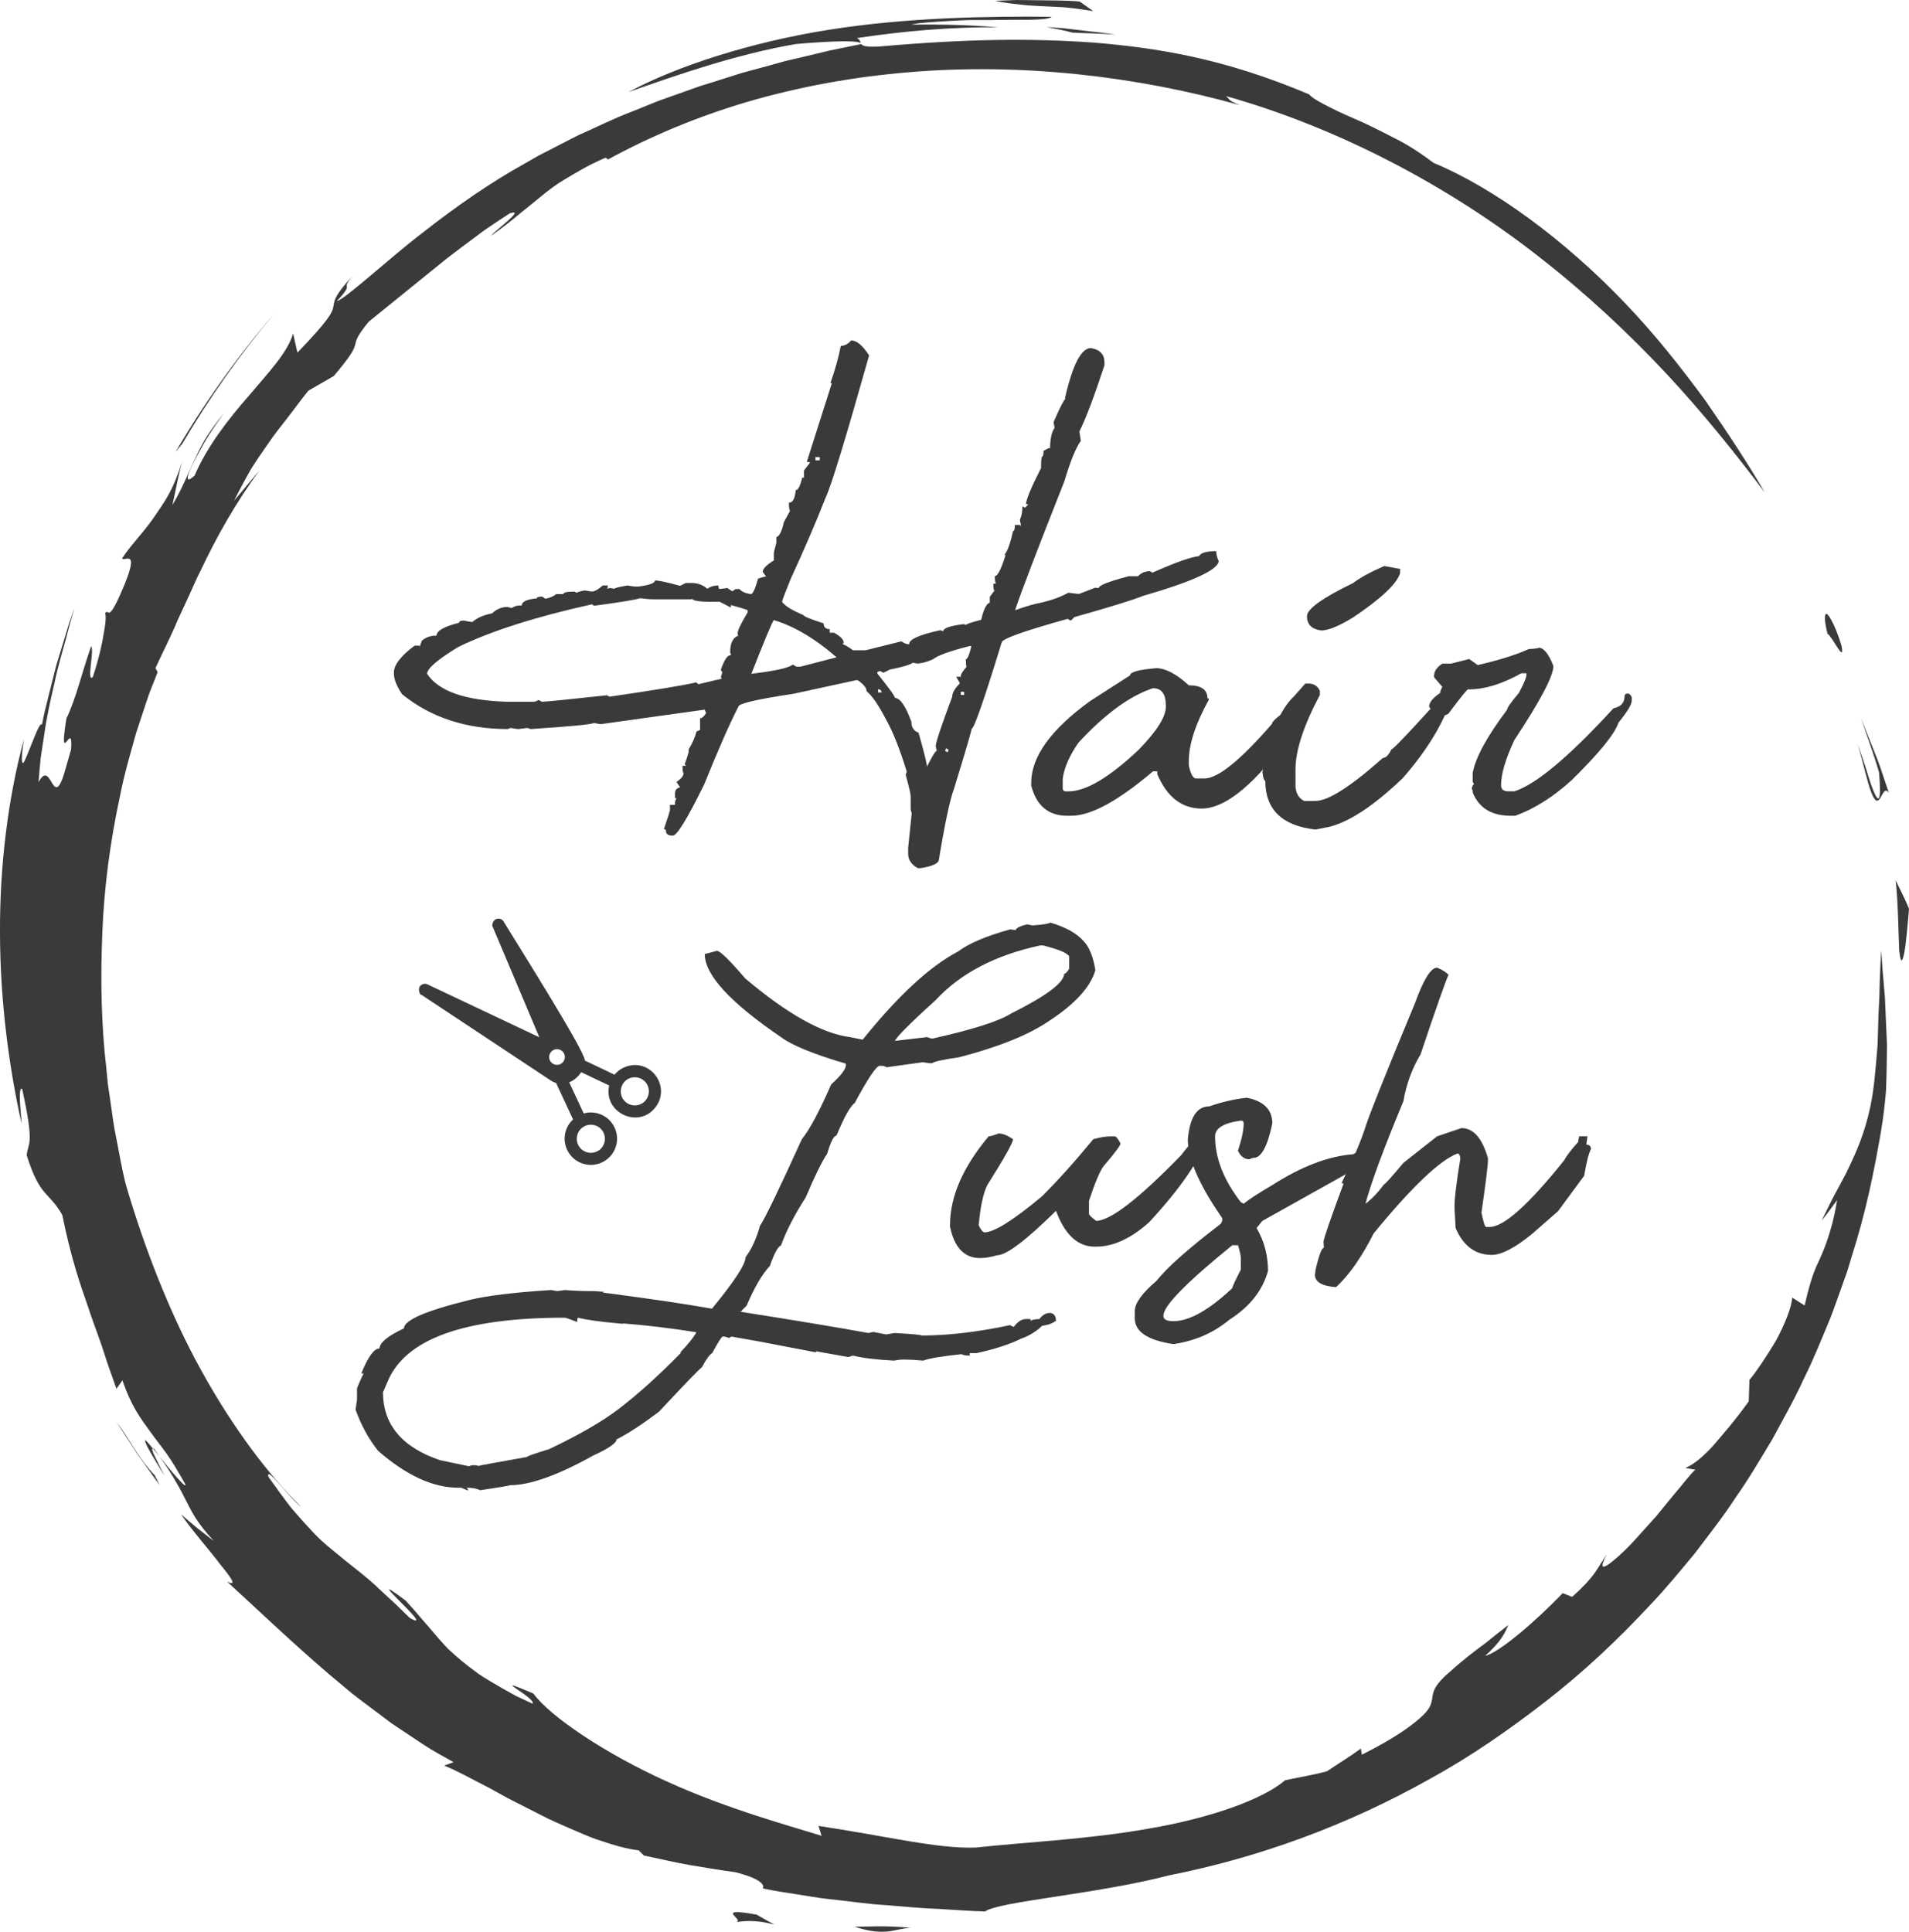
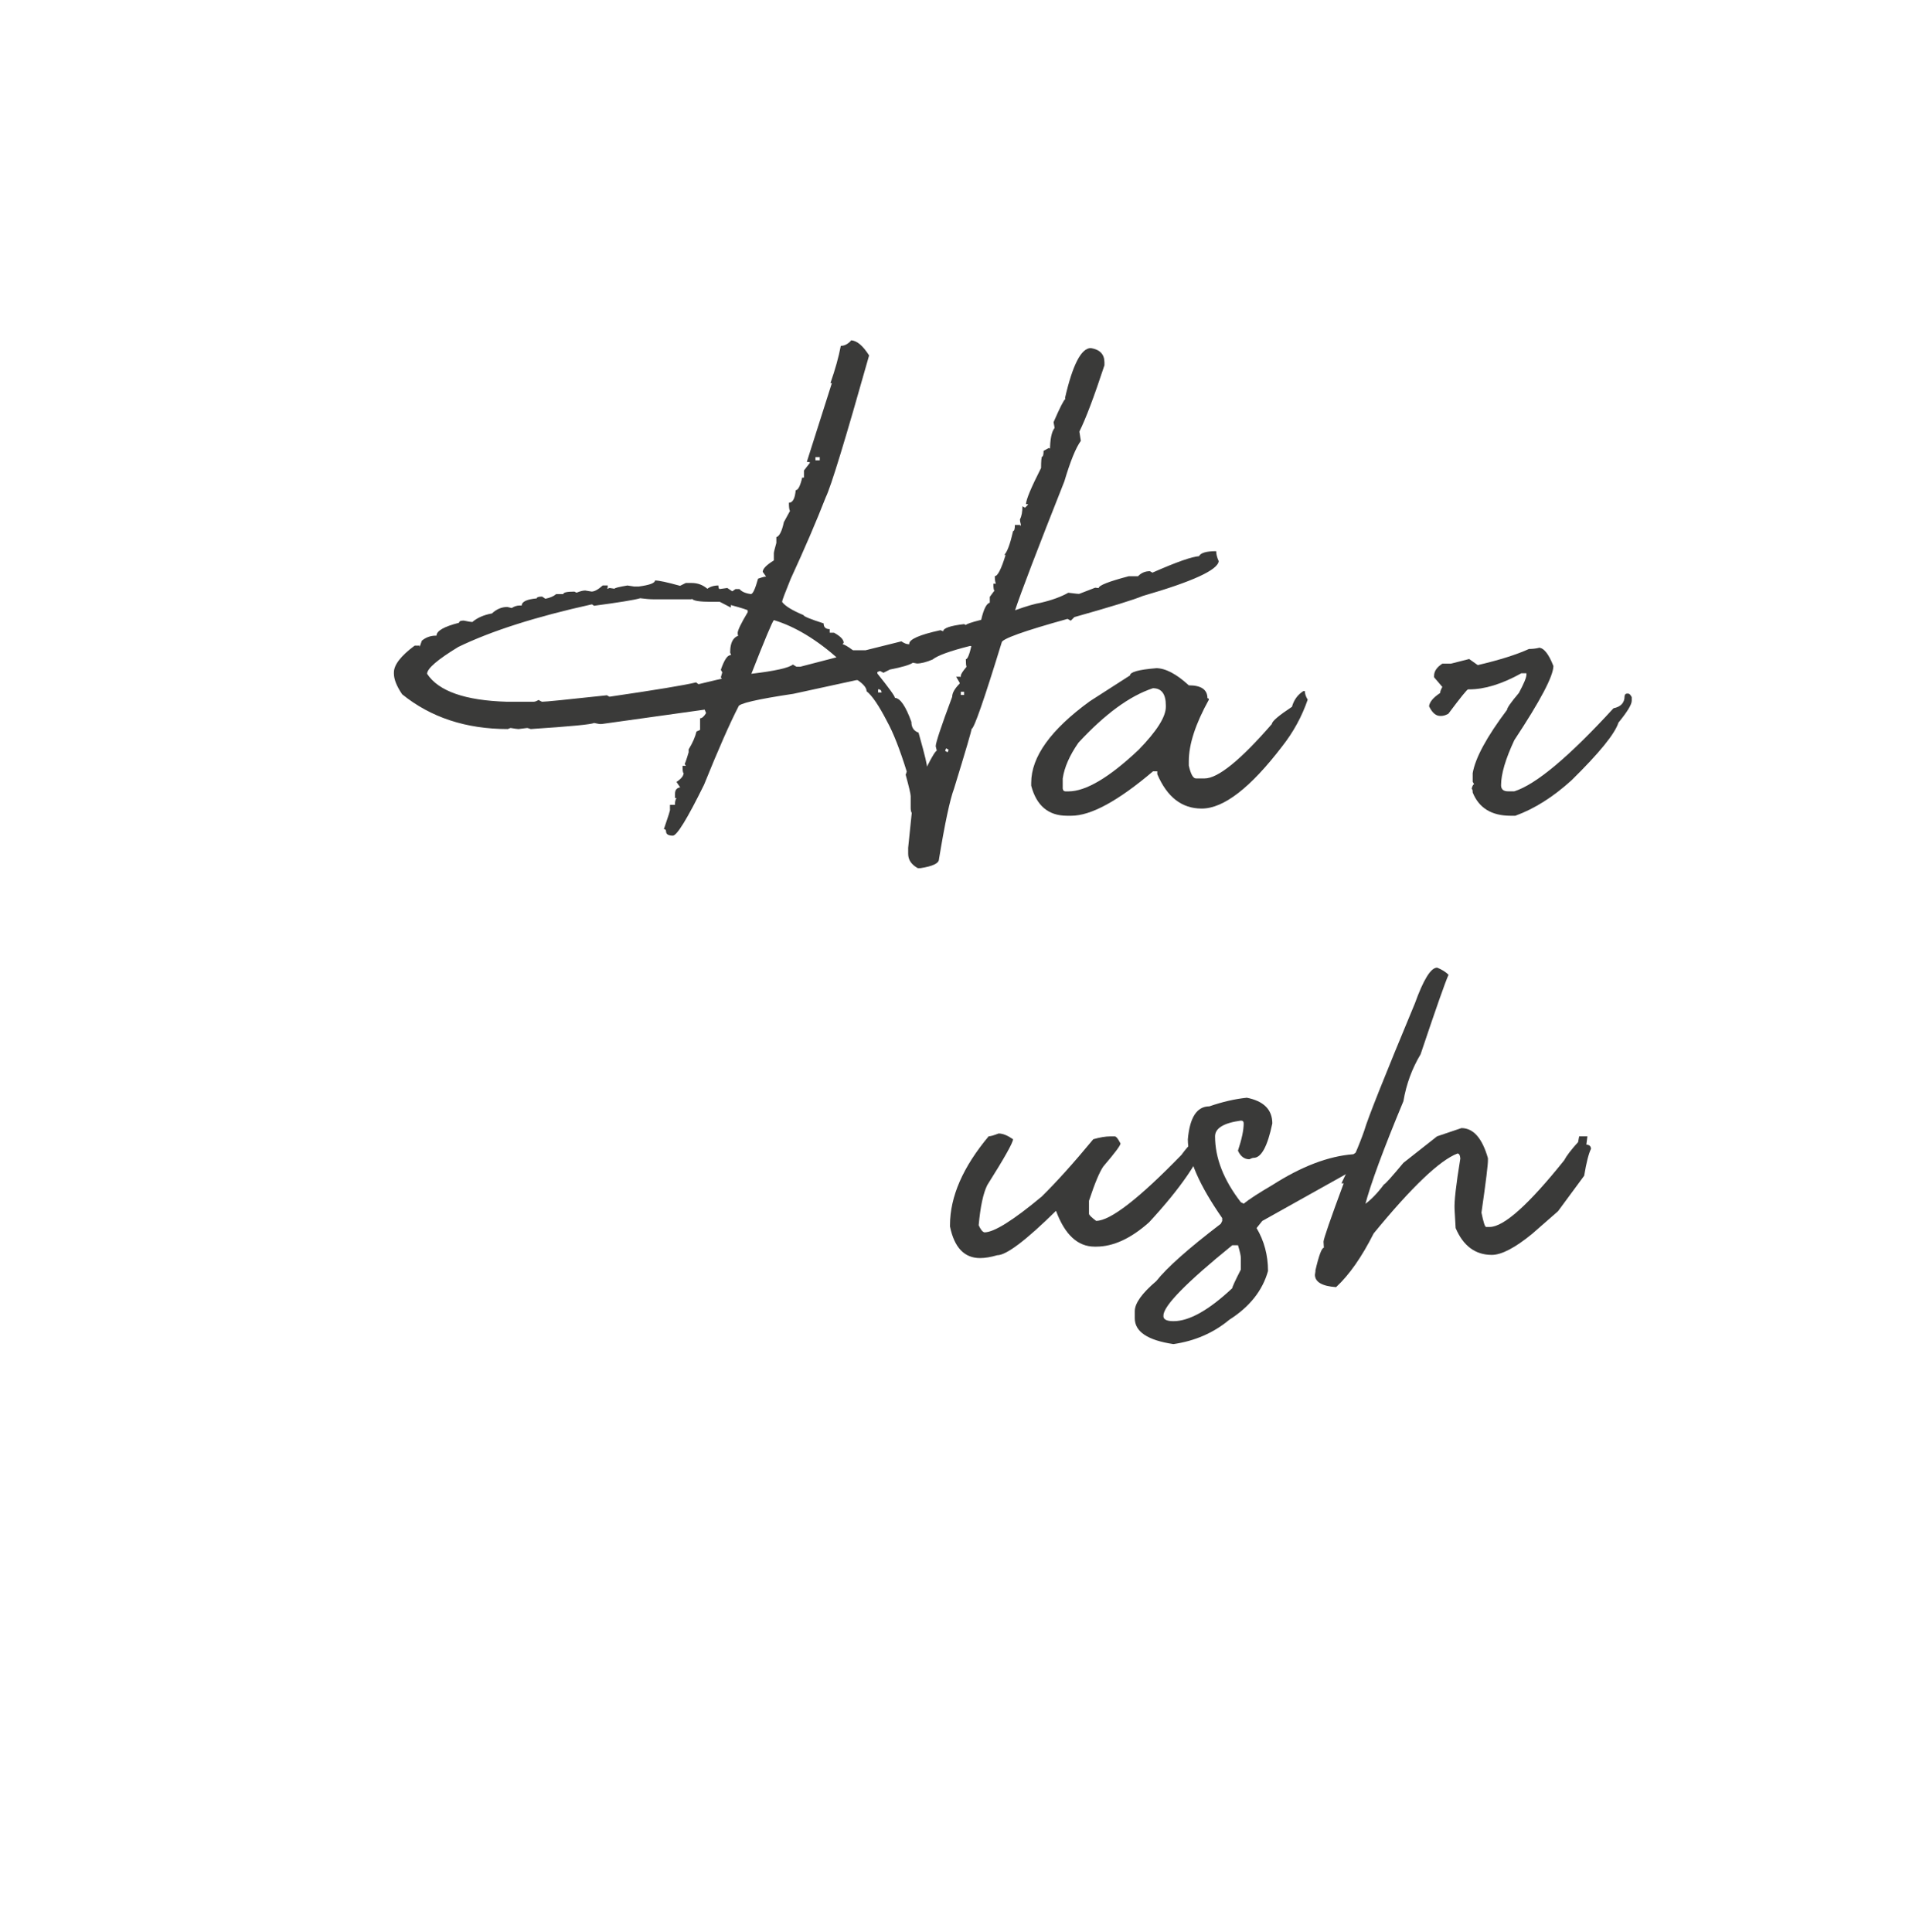
<svg xmlns="http://www.w3.org/2000/svg" id="Layer_1" data-name="Layer 1" viewBox="0 0 395.48 400.17">
  <defs>
    <style>
      .cls-1 {
        fill-rule: evenodd;
      }

      .cls-1, .cls-2 {
        fill: #3a3a39;
      }
    </style>
  </defs>
-   <path class="cls-1" d="M130.77,220.7c-1.31.18-2.56.84-3.46,1.93l-6.15-2.93v-.04c-.03-2.02-14.59-25.04-16.78-28.68-.3-.58-1-.84-1.61-.58-.9.38-.85,1.64-.67,1.65l9.63,22.83-23.09-10.92c-.57-.32-1.3-.15-1.67.4-.46.7.08,1.84.36,1.74l26.8,17.75c.35.23.71.4,1.08.51l3.51,7.54c-.89.82-1.46,1.89-1.66,3.02-.25,1.36.03,2.82.88,4.06l1.03-.71-.15.1-.88.61h0s0,0,0,0c.02.03.05.07.08.1.85,1.18,2.09,1.91,3.42,2.15,1.36.25,2.82-.03,4.06-.88l-.71-1.03.05.07.66.96h0s0,0,0,0c.03-.02.07-.05.1-.08,1.18-.85,1.91-2.09,2.15-3.42.25-1.36-.03-2.82-.88-4.06l-1.03.71.07-.05.96-.66h0s0,0,0,0c-.02-.03-.05-.07-.08-.1-.85-1.18-2.09-1.91-3.42-2.15-.81-.15-1.64-.11-2.45.12l-3-6.45c.99-.4,1.87-1.14,2.48-2.1l5.8,2.76c-1.26,5.6,6.09,9.13,9.62,4.47,2.95-3.89-.36-9.31-5.06-8.66ZM119.54,235.38c.13-.71.51-1.37,1.13-1.82.05-.03.1-.06.15-.1.64-.42,1.4-.55,2.11-.42.71.13,1.37.51,1.82,1.13.03.05.06.1.1.15.42.64.55,1.4.42,2.11-.13.71-.51,1.37-1.13,1.82-.05.03-.1.07-.15.1-.64.42-1.4.55-2.11.42-.71-.13-1.37-.51-1.82-1.13-.03-.05-.07-.1-.1-.15-.42-.64-.55-1.4-.42-2.11ZM116.69,219.95c-.54.72-1.56.86-2.28.31-.72-.54-.86-1.56-.31-2.28.54-.72,1.56-.86,2.28-.31.72.54.86,1.56.31,2.28ZM133.84,227.84c-.97,1.28-2.81,1.53-4.09.56-2.03-1.54-1.23-4.85,1.36-5.21.74-.1,1.52.08,2.16.56,1.28.97,1.53,2.81.56,4.09Z" />
-   <path class="cls-2" d="M392.72,182.36c.52,4.81.52,9.65.73,14.48.3,2.95.67,2.49,1.07.47.37-2.03.67-5.67.97-9.04-.8-2-1.85-3.96-2.77-5.9ZM385.54,148.81c1.25,3.71,2.65,7.42,3.74,11.22.54,6.57-.19,6.22-1.21,3.69-.51-1.27-1.09-3.08-1.62-4.87-.6-1.77-1.19-3.51-1.58-4.68,1.42,5.09,2.08,8.15,2.74,9.83.63,1.69,1.09,2.03,1.48,1.81.77-.43,1.24-3.11,2.24-1.53-.93-2.62-1.69-5.26-2.74-7.83l-3.05-7.65ZM381.45,133.6c-.76-2.5-1.5-4.13-2.04-5.12-.54-1-.9-1.37-1.11-1.3-.42.14-.25,2.02.31,4.13.89.38,3.77,6.61,2.85,2.3ZM30.08,298.62c.15.7,1.32,2.77,4.01,7.12-1.36-2.75-3.08-5.88-2.43-5.68-1.1-1.31-1.75-2.12-1.58-1.43ZM31.66,300.05c.42.5.87,1.05,1.41,1.69-.4-.55-.74-1.02-1.19-1.65-.16-.14-.14-.02-.21-.04ZM389.73,196.84c-.24,3.89-.34,6.9-.38,9.47-.14,2.56-.23,4.68-.28,6.8-.03,1.06-.06,2.12-.09,3.23-.09,1.11-.19,2.27-.29,3.53-.25,2.53-.44,5.51-1.19,9.27-1.21,5.65-2.87,9.33-4.5,12.75-.78,1.72-1.73,3.33-2.66,5.09-.96,1.75-1.86,3.66-2.94,5.86,1.13-1.37,2.11-2.8,3.19-4.22-.63,3.83-1.38,6.32-1.99,8.13-.61,1.81-1.11,2.94-1.56,3.97-.96,2.05-1.8,3.68-3.18,9.72l-2.58-1.64c-.15,2.23-1.62,5.68-3.39,8.98-1.93,3.23-4.03,6.37-5.46,8.07l-.15,4.45c-2.82,3.95-5.47,6.97-7.53,9.36-2.15,2.32-4.02,3.8-5.6,4.44l2.09.36c-.78.55-2.41,2.77-4.65,5.38-1.09,1.33-2.28,2.79-3.5,4.28-1.28,1.42-2.59,2.87-3.81,4.23-2.42,2.75-4.82,4.86-6.13,5.77-1.33.89-1.66.48-.31-2.11-.79,1.14-1.43,2.33-2.43,3.77-1.01,1.43-2.46,3.01-4.71,5.02l-1.96-.77c-5.97,6.21-13.41,12.45-16.07,12.99,3.48-3.12,4.12-4.83,4.81-6.39-1.78,1.37-3.34,2.61-4.72,3.73-1.42,1.06-2.66,1.99-3.73,2.85-2.13,1.72-3.61,3.04-4.7,4.03-2.13,2.04-2.41,3.17-2.57,4.24-.18,1.04-.17,2.14-1.99,3.88-1.81,1.74-5.28,4.44-12.64,8.14l-.21-1.28c-2.26,1.68-4.66,3.11-7,4.7-2.84.79-5.8,1.25-8.67,1.86-4.73,4.07-15.83,7.91-28.23,10.02-12.41,2.23-25.92,2.84-35.86,3.93-7.88.3-18.08-2.3-32.59-4.48l.64,2.05c-5.78-1.83-19.49-5.5-32.15-11.3-12.7-5.73-24.14-13.46-27.57-18.18-10.08-4.31.74.98-.18,2.1-1.22-.57-2.36-1.11-3.44-1.61-1.04-.58-2.02-1.13-2.94-1.64-1.83-1.06-3.44-2.01-4.82-2.94-2.7-1.95-4.65-3.61-6.27-5.15-1.57-1.61-2.8-3.13-4.15-4.71-1.38-1.54-2.77-3.27-4.67-5.31-10.5-7.83,7.08,7.09.85,3.59-1.79-1.79-3.34-3.27-4.74-4.52-1.38-1.26-2.52-2.39-3.61-3.32-2.17-1.87-3.98-3.17-5.79-4.69-1.8-1.52-3.89-3.01-6.23-5.59-1.2-1.27-2.53-2.75-4.05-4.52-1.44-1.84-3.03-4.01-4.84-6.57-.66-2.61,4.55,4.65,6.75,6.16-6.34-6.09-14.06-16.19-20.65-28.18-6.64-11.97-11.91-25.81-15.59-38.35-.95-3.62-1.56-7.55-2.38-11.6-.36-2.03-.61-4.14-.93-6.26-.16-1.06-.31-2.13-.47-3.21-.11-1.09-.21-2.18-.32-3.29-1.03-8.8-1.22-18.21-.83-27.71.35-9.51,1.63-19.11,3.61-28.3.88-4.62,2.21-9.09,3.43-13.46.71-2.16,1.42-4.29,2.11-6.39.66-2.11,1.57-4.11,2.32-6.12l-.45-.83c1.48-3.27,3.19-6.51,4.6-9.94.78-1.68,1.57-3.39,2.36-5.1.79-1.72,1.52-3.49,2.42-5.2,3.28-6.99,7.27-14.01,12.18-20.74l-5.27,6.31c1.22-2.46,2.39-4.61,3.53-6.6,1.21-1.94,2.44-3.67,3.64-5.4,1.17-1.75,2.5-3.37,3.85-5.12,1.36-1.74,2.71-3.65,4.36-5.67l5.28-3.05c3.59-4.27,4.15-5.45,4.4-6.4.25-.96.21-1.65,2.83-4.85,4.03-3.26,10.23-8.28,15.92-12.89,2.89-2.25,5.71-4.3,8.02-6.04,2.39-1.62,4.27-2.89,5.31-3.53,3.33-1.04-2.87,3.36-3.92,4.69,2.67-1.9,4.56-3.41,6.11-4.74,1.6-1.25,2.87-2.31,4.24-3.43,1.36-1.11,2.82-2.29,4.92-3.53,2.1-1.25,4.68-2.88,8.48-4.51l.48.38c8.65-4.73,18.43-8.87,28.99-11.97,10.55-3.08,21.84-5.16,33.39-6.11,23.14-1.96,47.11.81,68.63,6.85-2.84-1.09-2.01-1.18-3.01-1.91,22.86,6.42,45.99,18.41,65.23,33.58,9.65,7.54,18.41,15.76,26.15,24.05,7.73,8.31,14.41,16.69,20.26,24.47-3.31-5.72-7.56-12.19-12.31-19.05-4.94-6.71-10.47-13.76-16.69-20.22-12.37-12.96-27.11-23.82-39.63-29-1.98-1.52-4.32-3.12-6.87-4.5-2.57-1.34-5.23-2.69-7.76-3.87-2.57-1.11-4.95-2.16-6.89-3.16-1.94-.99-3.48-1.79-4.25-2.66-17.78-7.51-31.44-9.61-44.65-10.72-13.28-.93-26.37-.77-44.54.83-2.69.12-3.36-.15-3.59-.55,0,.01,0,.02,0,.04-2.16.44-4.3.87-6.42,1.3-2.1.5-4.18,1-6.24,1.5-1.03.24-2.05.48-3.08.71-1.01.28-2.02.56-3.02.85-2.01.55-4,1.09-5.98,1.62-1.96.62-3.9,1.23-5.84,1.85l-2.91.9-2.85,1.02c-1.9.67-3.8,1.35-5.69,2.02l-5.59,2.26c-3.77,1.41-7.36,3.26-11.08,4.89-1.81.93-3.62,1.86-5.44,2.79l-2.74,1.41-2.69,1.55c-7.27,4.01-14.29,8.92-21.33,14.43-7.13,5.46-16.01,13.77-17.73,14.14,4.06-4.33.28-1.8,3.51-5.51-4.38,4.74-4,5.56-4.25,6.78-.25,1.21-1.09,2.81-7.42,9.4-.3-1.32-.64-2.68-.89-3.99-1.14,3.96-5.03,8.01-9.15,12.89-4.2,4.8-8.65,10.46-11.28,16.58-1.82,1.66-1.76.54-.52-2.07.62-1.31,1.53-2.99,2.62-4.89,1.09-1.9,2.53-3.91,3.98-6.02-1.78,2.29-3.13,4.1-4.06,5.73-.93,1.63-1.59,3.01-2.19,4.32-1.25,2.6-2.11,5.07-4.42,9.05.67-2.96,1.19-6.06,2.04-9-.82,2.42-1.64,4.65-2.71,6.59-1.04,1.96-2.28,3.64-3.39,5.27-2.27,3.21-4.83,5.73-6.35,8.16.38.9,4.38-2.97-.75,8.3-2.28,4.82-1.95,2.02-2.78,3.05.2.45.18,1.83-.25,4.04-.35,2.24-1.02,5.35-2.3,9.22-1.38,1.14.39-5.58-.34-6.42-2.05,5.89-3.13,10.85-5.13,15-1.72,10.93,1.48-.36.97,6.41-1.17,4.03-1.69,6.18-2.28,7.13-.55.96-.97.76-1.37.23-.81-1.07-1.53-3.54-3.08-.6.13-1.62.25-3.31.44-5.03.26-1.7.52-3.44.79-5.17.49-3.5,1.28-6.95,2.04-10.23.68-3.3,1.6-6.34,2.33-9.02.36-1.34.69-2.59.99-3.72.33-1.11.62-2.11.87-2.96l-1.06,2.97-.92,3.02-1.83,6.02-1.54,6.1c-.52,2.03-1.03,4.06-1.4,6.13-.37-.88-1.79,3.16-2.88,5.8-.56,1.31-.91,2.3-1.14,2.09-.22-.2-.25-1.58.28-4.91C1.64,165.41-.08,179.48,0,193.38c.03,13.9,1.84,27.6,4.48,39.43-.11-1.72-.31-3.68-.37-5.13-.05-1.45.11-2.4.48-2.09,2.68,12.16,1.17,11.03.94,13.72,2.8,8.88,4.5,7.37,7.37,12.37,1.88,9.24,3.71,14.33,5.36,19.09.76,2.41,1.66,4.67,2.58,7.34.46,1.34.94,2.77,1.44,4.37.56,1.57,1.17,3.29,1.85,5.22l1.24-1.76c1.84,5.46,3.9,8.09,5.89,10.83.98,1.38,2.07,2.72,3.27,4.39,1.2,1.67,2.4,3.74,3.92,6.41,0,.82-2.98-2.83-5.38-5.8,1.61,2.22,2.66,3.9,3.45,5.33.83,1.4,1.4,2.52,1.96,3.65,1.15,2.23,2.17,4.55,5.83,8.49l-3.47-2.7c-1.14-.93-2.23-1.89-3.35-2.85,2.44,3.56,6,7.52,8.2,10.47,2.34,2.83,3.48,4.56,1.33,3.47,5.64,5.13,13.1,12.32,21.31,19.34,2.1,1.7,4.12,3.54,6.31,5.16,2.17,1.63,4.34,3.26,6.47,4.87,2.22,1.48,4.4,2.93,6.52,4.34,2.11,1.41,4.3,2.55,6.33,3.7l-1.94.72c2.31.9,5.32,2.56,8.82,4.36,1.74.9,3.53,1.98,5.44,2.94,1.91.97,3.87,1.96,5.81,2.95,1.93,1.03,3.94,1.86,5.86,2.71,1.93.82,3.77,1.66,5.55,2.29,3.56,1.22,6.65,2.1,8.79,2.29l1.11,1.09c3.17.65,6.28,1.41,9.44,1.96,3.18.5,6.31,1.08,9.48,1.48,8.33,2.13,4.97,3.9,5.79,3.38,2.33.53,4.63.83,6.86,1.19,2.23.33,4.39.76,6.51.98,4.25.44,8.24,1.07,12.05,1.28,3.81.31,7.4.66,10.82.78,3.42.19,6.64.46,9.71.53,3.06-2.11,22.9-3.53,38.18-7.49,18.6-3.67,36.99-10.41,53.93-19.94,8.53-4.67,16.55-10.25,24.22-16.22,7.68-5.96,14.77-12.65,21.34-19.7,3.34-3.49,6.38-7.22,9.44-10.91,2.89-3.82,5.86-7.57,8.45-11.57,2.75-3.88,5.12-7.99,7.56-12.01,2.23-4.15,4.56-8.21,6.48-12.45,2.09-4.16,3.78-8.46,5.55-12.69.83-2.14,1.56-4.3,2.34-6.44l1.14-3.21.98-3.25c2.76-8.59,4.58-17.3,6.03-25.84.43-2.56.78-5.38,1.02-8.37.12-3.01.17-6.18.2-9.41-.14-3.23-.28-6.54-.43-9.85-.3-3.3-.57-6.57-.76-9.75ZM178.29,8.93c-.11-.34-.1-.73-.77-1.04,9.65-1.45,19.44-2.32,29.26-2.23-5.97-.51-11.97-.62-17.98-.57,1.93-.43,4.58-.53,7.49-.72,1.46-.08,2.98-.17,4.52-.22,1.54,0,3.08,0,4.59,0,6.02-.15,11.33.21,12.5-.67-13.06-.14-29.95.11-46.19,2.69-16.23,2.57-31.59,7.56-41.52,12.91,9.92-3.5,22.38-7.85,34.69-9.96,5.04-.45,12.54-.9,13.41-.19ZM215.32,1.26c1.5.07,3.09.14,4.91.23,1.81.15,3.85.43,6.24.81l-2.81-1.99c-2.92-.25-5.85-.21-8.77-.26l-4.38-.05-4.37.17c1.76.38,3.3.57,4.78.72,1.48.2,2.89.29,4.39.37ZM220.39,5.85l-3.59-.25c1.81.35,3.62.68,5.4,1.16,2.96.15,5.95.17,8.92.43-2.37-.42-4.77-.6-7.15-.91l-3.58-.42ZM56.69,65.11c-7.64,8.91-14.45,18.48-20.34,28.56l1.41-1.74c5.53-9.41,11.87-18.39,18.93-26.82ZM27.93,300.27c-1.27-2.02-2.52-4.08-3.78-5.7l4.31,6.66,4.61,6.44-1.02-2.07c-1.39-1.41-2.83-3.3-4.11-5.32ZM156.72,396.62c-9.52-1.69-1.63,1.32-4.56,1.65,6.67-1.42,11.96,2.65,4.56-1.65ZM177.05,399.13c3.54,1.16,5.46,1.11,6.95.98,1.5-.17,2.62-.61,4.66-.75-5.47-.54-8.56-.21-11.61-.23Z" />
  <path class="cls-2" d="M176.27,70.51c1.19,0,2.45,1.04,3.78,3.12-4.9,17.36-7.89,27.16-8.98,29.38-1.93,4.95-4.35,10.59-7.27,16.92-1.19,2.92-1.78,4.5-1.78,4.75.59.84,2.08,1.76,4.45,2.75,0,.25,1.39.82,4.16,1.71,0,.79.42,1.19,1.26,1.19v.74h.89c1.34.74,2,1.43,2,2.08-.2.3-.3.4-.3.3.35,0,1.09.42,2.23,1.26h2.6l7.42-1.85c.59.4,1.09.59,1.48.59h.37l-.15.07-.07-.15c0-.94,2.15-1.88,6.46-2.82l.59.22c0-.64,1.43-1.14,4.3-1.48.35.15.47.22.37.22,0-.2,1.06-.57,3.19-1.11.54-2.37,1.19-3.56,1.93-3.56l.89.22-.22.37c.15.05-.12.07-.82.07v-1.85c.69-.99,1.04-1.41,1.04-1.26-.2,0-.3-.49-.3-1.48h.52c-.15-.35-.22-.87-.22-1.56.59,0,1.34-1.46,2.23-4.38h-.22v-.07c.59-.64,1.19-2.28,1.78-4.9.25,0,.37-.42.37-1.26h1.26l-.22-.07c0,.35.07.37.22.07-.15-.49-.22-.87-.22-1.11.35-.69.52-1.61.52-2.75l.52.3s.22-.17.67-.67c0-.05-.15-.07-.45-.07,0-.89,1.04-3.39,3.12-7.49,0-1.43.07-2.23.22-2.37.2,0,.3-.4.3-1.19l1.11-.59c.45.25.52.37.22.37v.3c0-2.42.32-4.03.96-4.82l-.22-1.19c1.29-2.97,2.1-4.58,2.45-4.82l-.07-.22c1.58-6.88,3.36-10.31,5.34-10.31,1.88.3,2.82,1.29,2.82,2.97v.59c-2.13,6.48-3.86,11.06-5.19,13.73l.3,1.93c-1.04,1.43-2.18,4.23-3.41,8.38-5.59,14.1-9,23.03-10.24,26.79-.05-.05-.05-.07,0-.07,2.32-.84,4.11-1.36,5.34-1.56,2.32-.54,4.23-1.24,5.71-2.08,1.53.2,2.3.27,2.3.22l3.26-1.26.74.07c0-.54,2.08-1.36,6.23-2.45h1.93c.64-.69,1.46-1.04,2.45-1.04l.52.3c4.95-2.18,8.16-3.31,9.65-3.41.35-.69,1.53-1.04,3.56-1.04,0,.59.17,1.29.52,2.08-.2,1.83-5.44,4.23-15.73,7.2-1.88.79-6.6,2.25-14.17,4.38l-.74.74-.67-.37c-9.1,2.52-13.65,4.16-13.65,4.9-3.66,11.92-5.74,17.88-6.23,17.88,0,.35-1.21,4.48-3.64,12.39-.84,2.23-1.88,7.1-3.12,14.62,0,.84-1.29,1.46-3.86,1.85h-.52c-1.34-.74-2-1.73-2-2.97v-1.26l.74-7.2c-.15-.25-.22-.62-.22-1.11v-2.37c0-.45-.35-1.93-1.04-4.45.15-.4.22-.62.22-.67-1.43-4.6-2.79-8.06-4.08-10.39-1.68-3.26-3.09-5.34-4.23-6.23,0-.69-.62-1.46-1.85-2.3h-.3l-12.98,2.82c-7.62,1.14-11.43,2.03-11.43,2.67-1.78,3.46-4.16,8.85-7.12,16.18-3.46,7.02-5.61,10.54-6.46,10.54-.94,0-1.41-.3-1.41-.89,0-.3-.15-.45-.45-.45.94-2.72,1.36-4.08,1.26-4.08v-.96h1.04v-.22c0-.79.35-1.48,1.04-2.08v.59h.45c-.35.2-.84.3-1.48.3v-.89c0-.84.42-1.29,1.26-1.34v.3l-.96-1.41c.99-.64,1.48-1.26,1.48-1.85-.15,0-.22-.49-.22-1.48h1.04v.52l-.59-.89c.3-.74.64-1.81,1.04-3.19l1.04.45h-.45v.67h-.82v-.96c.79-1.29,1.34-2.52,1.63-3.71.59-.25.84-.37.74-.37v-2.37c.4,0,.82-.37,1.26-1.11v.07l-.52-1.26c.69,0,1.04.02,1.04.07v.3h.15l-22.33,3.12h-.45l-1.11-.22c-.54.3-4.92.72-13.13,1.26-.4-.15-.64-.22-.74-.22l-1.78.22c-.2,0-.74-.07-1.63-.22-.05,0-.25.07-.59.22-8.65,0-15.95-2.4-21.89-7.2-1.14-1.68-1.71-3.12-1.71-4.3v-.22c0-1.58,1.44-3.44,4.3-5.56h1.04v.82h-.07c-.1,0,.07-.62.52-1.85.84-.69,1.81-1.04,2.89-1.04h.15c0-.99,1.56-1.88,4.67-2.67,0-.3.32-.45.96-.45.94.2,1.53.3,1.78.3,1.04-.89,2.4-1.48,4.08-1.78.94-.89,2-1.34,3.19-1.34l.89.22c.55-.35,1.09-.52,1.63-.52h.45c0-.79,1.04-1.29,3.12-1.48,0-.25.37-.37,1.11-.37l.67.45c.99-.2,1.73-.52,2.23-.96h1.48c0-.35.77-.52,2.3-.52l.45.22c.74-.3,1.34-.45,1.78-.45l1.34.22c.59,0,1.36-.42,2.3-1.26h1.04c0,.49-.07.74-.22.74l.59-.22,1.04.15c0-.15.89-.37,2.67-.67l1.41.22h.89c2.28-.3,3.41-.72,3.41-1.26.79,0,2.52.37,5.19,1.11l1.19-.59h1.19c1.29,0,2.4.42,3.34,1.26h-.15c.64-.49,1.43-.74,2.37-.74,0,.4.07.64.22.74l1.63-.22,1.11.74h-.15l.74-.52h.82c.45.54,1.24.89,2.37,1.04.4,0,.89-1.06,1.48-3.19,1.14-.4,1.71-.52,1.71-.37l-.74-1.04c0-.64.77-1.43,2.3-2.37v-1.48c0-.2.17-.92.52-2.15v-1.19c.64-.2,1.16-1.24,1.56-3.12l1.26-2.3c-.15-.25-.22-.82-.22-1.71.79,0,1.26-.87,1.41-2.6.49,0,.94-.87,1.34-2.6h.37v-1.48l1.26-1.63c-.05-.1-.27-.15-.67-.15l5.19-16.32h-.3c.99-2.82,1.71-5.39,2.15-7.72.74,0,1.43-.35,2.08-1.04ZM123.07,125.49l-.45-.3c-11.62,2.57-20.85,5.52-27.68,8.83-4.3,2.62-6.46,4.48-6.46,5.56,2.37,3.61,7.89,5.54,16.55,5.79h5.49c.3,0,.64-.12,1.04-.37.45.25.69.37.74.37.74,0,5.22-.45,13.43-1.34l.52.3c9.5-1.39,15.48-2.37,17.96-2.97.3.25.47.37.52.37,3.26-.79,4.87-1.16,4.82-1.11l-.22-.3.3-1.04-.3-.52c.69-2.03,1.36-3.04,2-3.04h.15v.37c0-.3-.07-.59-.22-.89,0-2.42.87-3.64,2.6-3.64v.67c-.69,0-1.04-.37-1.04-1.11,0-.54.69-1.98,2.08-4.3v-.37c0-.1-1.16-.47-3.49-1.11v.52l-2.3-1.19h-1.71c-2.37,0-3.71-.2-4.01-.59l-.22.07h-7.72c-.74,0-1.68-.07-2.82-.22-1.19.35-4.38.87-9.57,1.56ZM160.32,128.46c-.3.25-1.88,4.03-4.75,11.35v-.22c5-.59,7.89-1.24,8.68-1.93l.74.45h.82c5.29-1.39,7.96-2.08,8.01-2.08v.59c-4.6-4.11-9.1-6.83-13.5-8.16ZM169.82,95.36v-.67h-.89v.67h.89ZM189.93,137.44l-.82-.15c-.64.45-2.23.92-4.75,1.41l-1.34.67c-.45-.25-.69-.37-.74-.37l-.52.22v.3c2.42,3.02,3.64,4.7,3.64,5.05,1.09.05,2.23,1.71,3.41,4.97,0,1.14.49,1.88,1.48,2.23,1.34,4.75,1.9,7.12,1.71,7.12,1.14-2.28,1.85-3.41,2.15-3.41,0,.35-.1.05-.3-.89,0-.74,1.14-4.16,3.41-10.24,0-.79.52-1.71,1.56-2.75v-.15l-.74-1.26h.82c.1.15.15.07.15-.22s.4-.92,1.19-1.85c-.1-.2-.15-.72-.15-1.56.35,0,.74-.96,1.19-2.89.25,0,.37.02.37.07v.22l-.67-.15c-4.16,1.04-6.75,1.98-7.79,2.82-1.29.54-2.37.82-3.26.82ZM182.65,143.45c-.05-.45-.3-.67-.74-.67v.67h.74ZM196.31,155.84l.22-.52-.52-.3-.22.52.52.3ZM199.72,143.97v-.67h-.67v.67h.67Z" />
  <path class="cls-2" d="M239.45,138.41c1.98,0,4.25,1.19,6.83,3.56,2.57,0,3.86.89,3.86,2.67.2,0,.3.1.3.3-2.77,5-4.16,9.25-4.16,12.76v.89c.4,1.78.89,2.67,1.48,2.67h1.78c2.77,0,7.42-3.76,13.95-11.28,0-.54,1.39-1.73,4.16-3.56.4-1.43,1.19-2.52,2.37-3.26h.3c0,.54.2,1.14.59,1.78-1.19,3.46-2.94,6.68-5.27,9.65-6.58,8.61-12.14,12.91-16.69,12.91-4.11,0-7.17-2.37-9.2-7.12v-.59h-.89c-7.22,6.13-12.86,9.2-16.92,9.2h-.89c-3.86,0-6.33-2.08-7.42-6.23v-.59c0-5.39,4.06-11.03,12.17-16.92l8.31-5.34c0-.69,1.78-1.19,5.34-1.48ZM220.16,161.27v2.08c.05.4.25.59.59.59h.59c3.61,0,8.46-2.87,14.54-8.61,3.76-3.86,5.64-6.83,5.64-8.9v-.3c0-2.37-.89-3.56-2.67-3.56-4.8,1.58-9.94,5.34-15.43,11.28-1.83,2.62-2.92,5.1-3.26,7.42Z" />
-   <path class="cls-2" d="M270.47,141.6h.59c1.09,0,1.88.49,2.37,1.48v.89c-3.36,6.33-5.05,11.48-5.05,15.43v3.26c0,1.53.59,2.62,1.78,3.26h2.37c2.62,0,7.27-2.97,13.95-8.9.59,0,1.19-.59,1.78-1.78.3,0,2.97-2.77,8.01-8.31.3,0,.59-.59.89-1.78,1.19-.79,2.08-1.19,2.67-1.19h.3c.4.05.59.25.59.59-1.68,5.29-5.05,10.83-10.09,16.62-5.89,5.64-10.93,9-15.14,10.09l-2.97.59c-6.93-.79-10.39-4.16-10.39-10.09-.25,0-.45-.59-.59-1.78,1.48-7.82,3.66-13.06,6.53-15.73l2.37-2.67ZM286.79,117.26c2.08.4,3.17.59,3.26.59v.89c-.69,2.23-3.96,5.29-9.79,9.2-2.92,1.78-5.1,2.67-6.53,2.67-1.98-.25-2.97-1.24-2.97-2.97,0-1.48,3.17-3.76,9.5-6.83,1.58-1.19,3.76-2.37,6.53-3.56Z" />
  <path class="cls-2" d="M318.77,134.18c1.04,0,2.05,1.26,3.04,3.78,0,2.08-2.7,7.2-8.09,15.36-1.83,3.91-2.75,7.02-2.75,9.35,0,.84.49,1.26,1.48,1.26h1.26c4.5-1.43,11.35-7.17,20.55-17.21,1.53-.3,2.3-1.14,2.3-2.52.05-.35.22-.52.52-.52h.22c.25,0,.49.25.74.74v.74c0,.79-.92,2.3-2.75,4.53-.74,2.32-3.98,6.31-9.72,11.95-3.81,3.46-7.69,5.91-11.65,7.35h-.96c-3.96,0-6.58-1.61-7.87-4.82,0-.49-.07-.74-.22-.74.15-.64.32-.96.52-.96l-.3-.52v-1.78c.54-3.17,2.92-7.54,7.12-13.13,0-.4.82-1.56,2.45-3.49,1.04-1.93,1.56-3.19,1.56-3.78v-.3h-1.04c-4.01,2.23-7.62,3.34-10.83,3.34h-.22c-.2,0-1.56,1.68-4.08,5.05-.54.3-1.04.45-1.48.45h-.22c-.89,0-1.66-.67-2.3-2,.1-.89.87-1.81,2.3-2.75,0-.3.15-.72.45-1.26l-1.71-2v-.3c0-.94.57-1.78,1.71-2.52h1.78l3.78-.96,1.78,1.26c4.45-1.04,7.99-2.15,10.61-3.34.69,0,1.36-.07,2-.22Z" />
-   <path class="cls-2" d="M217.57,191.11c3.76,1.09,6.33,2.72,7.72,4.9.74,1.19,1.29,2.84,1.63,4.97-.99,3.46-4.16,6.95-9.5,10.46-4.25,2.92-10.49,5.44-18.7,7.57-3.41.49-5.29.92-5.64,1.26-.4,0-1.04-.07-1.93-.22l-7.49,1.04c-.35-.2-.64-.3-.89-.3h-.52c-.69,0-2.42,2.57-5.19,7.72-.89.59-2.15,2.84-3.78,6.75-.54,0-1.19,1.26-1.93,3.78-1.04,1.48-2.52,4.5-4.45,9.05-2.28,3.51-3.98,6.83-5.12,9.94-.59.15-1.36,1.56-2.3,4.23-1.58,1.68-3.19,4.43-4.82,8.24-.74.69-1.11,1.09-1.11,1.19h-.45c11.33,1.78,20.26,3.26,26.79,4.45l1.04-.22,2.67.52,1.71-.3c3.61.2,5.49.37,5.64.52,5.44,0,11.55-.72,18.33-2.15.35.25.64.37.89.37h-.15c.79-1.09,1.63-1.63,2.52-1.63h.96c0,.74-.07,1.11-.22,1.11h-.22c0-.74.79-1.11,2.37-1.11h1.71c-1.48,1.93-3.36,3.29-5.64,4.08-2.42,1.19-5.49,2.18-9.2,2.97h-1.41v.52c-.84,0-1.41-.1-1.71-.3-4.16.45-6.8.89-7.94,1.34-1.53-.15-2.77-.22-3.71-.22h-.3c-.64,0-1.31.07-2,.22-3.71-.2-6.55-.54-8.53-1.04l-.96.3-6.68-1.19v.22l-11.65-2.23-5.86-1.04-.59.3c-.4-.2-.74-.3-1.04-.3h-.22c-.2,0-.92,1.14-2.15,3.41-.54.3-1.26,1.29-2.15,2.97-.3.1-3.26,3.17-8.9,9.2-3.56,2.67-6.48,4.58-8.76,5.71-.05.79-1.66,1.9-4.82,3.34-7.37,4.11-13.13,6.16-17.29,6.16-.1.1-2.15.45-6.16,1.04-.69-.35-1.61-.52-2.75-.52h-.22c.3,0,.45.2.45.59l-1.41-.59h-.59c-5.24,0-10.78-2.55-16.62-7.64-1.93-2.42-3.49-5.27-4.67-8.53l.3-2v-2.45c1.04-2.52,1.56-3.54,1.56-3.04h-.67c1.39-3.46,2.65-5.19,3.78-5.19,0-1.19,1.68-2.57,5.05-4.16,0-1.68,4.5-3.64,13.5-5.86,3.51-.89,9.18-1.58,16.99-2.08l1.26.22,1.56-.22c1.98.15,3.74.22,5.27.22h.82l2.08.15-.3.15c9.5,1.24,17.04,2.35,22.63,3.34,4.65-5.64,6.97-9.2,6.97-10.68,1.24-1.63,2.23-3.78,2.97-6.46,1.09-1.63,3.98-7.62,8.68-17.96,1.58-1.93,3.61-5.71,6.08-11.35,2.03-1.83,3.04-3.17,3.04-4.01v-.3c-6.73-1.98-11.2-3.81-13.43-5.49-10.54-7.17-15.8-12.91-15.8-17.21l2.52-.67c.64,0,2.6,1.9,5.86,5.71,8.71,7.37,15.95,11.43,21.74,12.17l2.6.52c7.32-9.1,13.9-15.19,19.74-18.25,2.23-1.68,5.84-3.22,10.83-4.6l1.11.15c.15-.45.94-.84,2.37-1.19l1.11.22c2.23-.15,3.46-.35,3.71-.59ZM79.34,288.38c0,6.73,3.93,11.43,11.8,14.1l6.01,1.26c.25-.15.64-.22,1.19-.22.15,0,.42.05.82.15,0-.05,3.34-.67,10.02-1.85,0-.15,1.53-.69,4.6-1.63,6.23-2.97,11.03-5.74,14.39-8.31,4.01-3.07,8.34-6.97,12.98-11.72h1.34v.52h-.74v.45c0,.15-.25.22-.74.22v-1.26c1.73-1.83,2.87-3.29,3.41-4.38v.3c-5.19-.84-10.29-1.46-15.29-1.85,0-.1.17-.15.52-.15-.1,0-.32.07-.67.22-4.55-.4-7.62-.82-9.2-1.26-.15.05-.22.35-.22.89-1.48-.59-2.35-.89-2.6-.89-20.78,0-32.99,4.4-36.65,13.21l-.96,2.23ZM185.37,215.81c0-.1-.1-.15-.3-.15l7.05-.82c.35.2.72.3,1.11.3,8.36-1.88,13.78-3.61,16.25-5.19,7.32-3.66,10.98-6.41,10.98-8.24.3,0,.64-.35,1.04-1.04v-2.52c-.3-.69-2.1-1.46-5.42-2.3h-.59c-9.35,2.03-16.57,5.81-21.67,11.35-5.64,5.1-8.46,7.96-8.46,8.61ZM217.57,271.98c.79.1,1.19.64,1.19,1.63-.99.74-2.4,1.11-4.23,1.11.74-1.83,1.76-2.75,3.04-2.75Z" />
  <path class="cls-2" d="M206.9,234.81c.84,0,1.83.4,2.97,1.19,0,.69-1.78,3.86-5.34,9.5-.84,1.68-1.43,4.45-1.78,8.31.4.89.79,1.39,1.19,1.48,1.98,0,5.94-2.47,11.87-7.42,3.07-3.02,6.63-6.97,10.68-11.87,1.39-.4,2.57-.59,3.56-.59h.89c.3,0,.69.49,1.19,1.48,0,.4-1.19,1.98-3.56,4.75-.79,1.14-1.78,3.51-2.97,7.12v2.67c0,.25.49.74,1.48,1.48,2.92,0,8.81-4.55,17.66-13.65,1.58-2.18,3.07-3.56,4.45-4.16h.3c.4.05.59.25.59.59-1.48,4.6-5.49,10.44-12.02,17.51-3.76,3.36-7.42,5.05-10.98,5.05h-.3c-3.51,0-6.18-2.47-8.01-7.42-6.23,6.13-10.29,9.2-12.17,9.2-1.39.4-2.57.59-3.56.59-3.26,0-5.34-2.18-6.23-6.53v-.3c0-5.89,2.67-12.02,8.01-18.4.4,0,1.09-.2,2.08-.59Z" />
  <path class="cls-2" d="M258.24,227.39c3.56.69,5.34,2.47,5.34,5.34-.99,4.75-2.28,7.12-3.86,7.12-.2,0-.49.1-.89.3-1.04,0-1.83-.59-2.37-1.78.79-2.37,1.19-4.25,1.19-5.64,0-.4-.2-.59-.59-.59-3.56.49-5.34,1.58-5.34,3.26,0,4.5,1.78,9.05,5.34,13.65l.59.3c1.09-.89,3.07-2.18,5.94-3.86,6.03-3.86,11.62-5.99,16.77-6.38,2.42-1.58,4.3-2.37,5.64-2.37l.3.59v.89c-.84,0-2.82,1.39-5.94,4.16-4.01,2.23-10.29,5.74-18.85,10.54l-1.19,1.48c1.58,2.67,2.37,5.64,2.37,8.9-1.14,4.06-3.81,7.42-8.01,10.09-3.26,2.72-7.12,4.4-11.58,5.05-5.34-.79-8.01-2.57-8.01-5.34v-1.48c0-1.63,1.48-3.71,4.45-6.23,2.18-2.77,6.63-6.73,13.36-11.87l.3-.59v-.59c-4.75-6.83-7.12-12.27-7.12-16.32.4-4.55,1.88-6.83,4.45-6.83,2.72-.94,5.29-1.53,7.72-1.78ZM241.03,272.5v.3c.1.59.79.89,2.08.89,3.26,0,7.32-2.28,12.17-6.83,0-.25.59-1.53,1.78-3.86v-2.37c0-.49-.2-1.39-.59-2.67h-1.19c-9.5,7.72-14.25,12.56-14.25,14.54Z" />
  <path class="cls-2" d="M297.72,200.45c.99.4,1.78.89,2.37,1.48-.64,1.39-2.57,6.88-5.79,16.47-1.78,2.97-2.97,6.21-3.56,9.72-4.16,9.99-6.8,17.16-7.94,21.52h-.3c1.39-.94,2.79-2.37,4.23-4.3.2,0,1.53-1.48,4.01-4.45l6.97-5.49,5.05-1.71c2.47,0,4.3,2.08,5.49,6.23v.3c.05.79-.4,4.45-1.34,10.98.4,1.98.72,2.97.96,2.97h.74c2.92,0,8.06-4.6,15.43-13.8.49-.94,1.46-2.2,2.89-3.78l.22-1.19h1.71l-.22,1.71c.64.05.96.35.96.89-.49.99-.96,2.84-1.41,5.56l-5.42,7.35-5.34,4.67c-3.56,2.92-6.36,4.38-8.38,4.38-3.41,0-5.91-1.85-7.49-5.56l-.22-3.86c-.1-1.58.3-5.1,1.19-10.54-.05-.69-.25-1.04-.59-1.04-3.66,1.39-9.45,6.9-17.36,16.55-2.47,4.9-5.07,8.61-7.79,11.13-2.87-.2-4.33-1.04-4.38-2.52.1-.89.22-1.34.37-1.34.05.35-.05.52-.3.52.74-3.22,1.34-4.82,1.78-4.82l-.07-1.26c0-.54,1.41-4.63,4.23-12.24v.15h-.52c2.13-4.3,3.71-7.96,4.75-10.98.69-2.42,4.18-11.18,10.46-26.27,1.78-4.95,3.31-7.42,4.6-7.42Z" />
</svg>